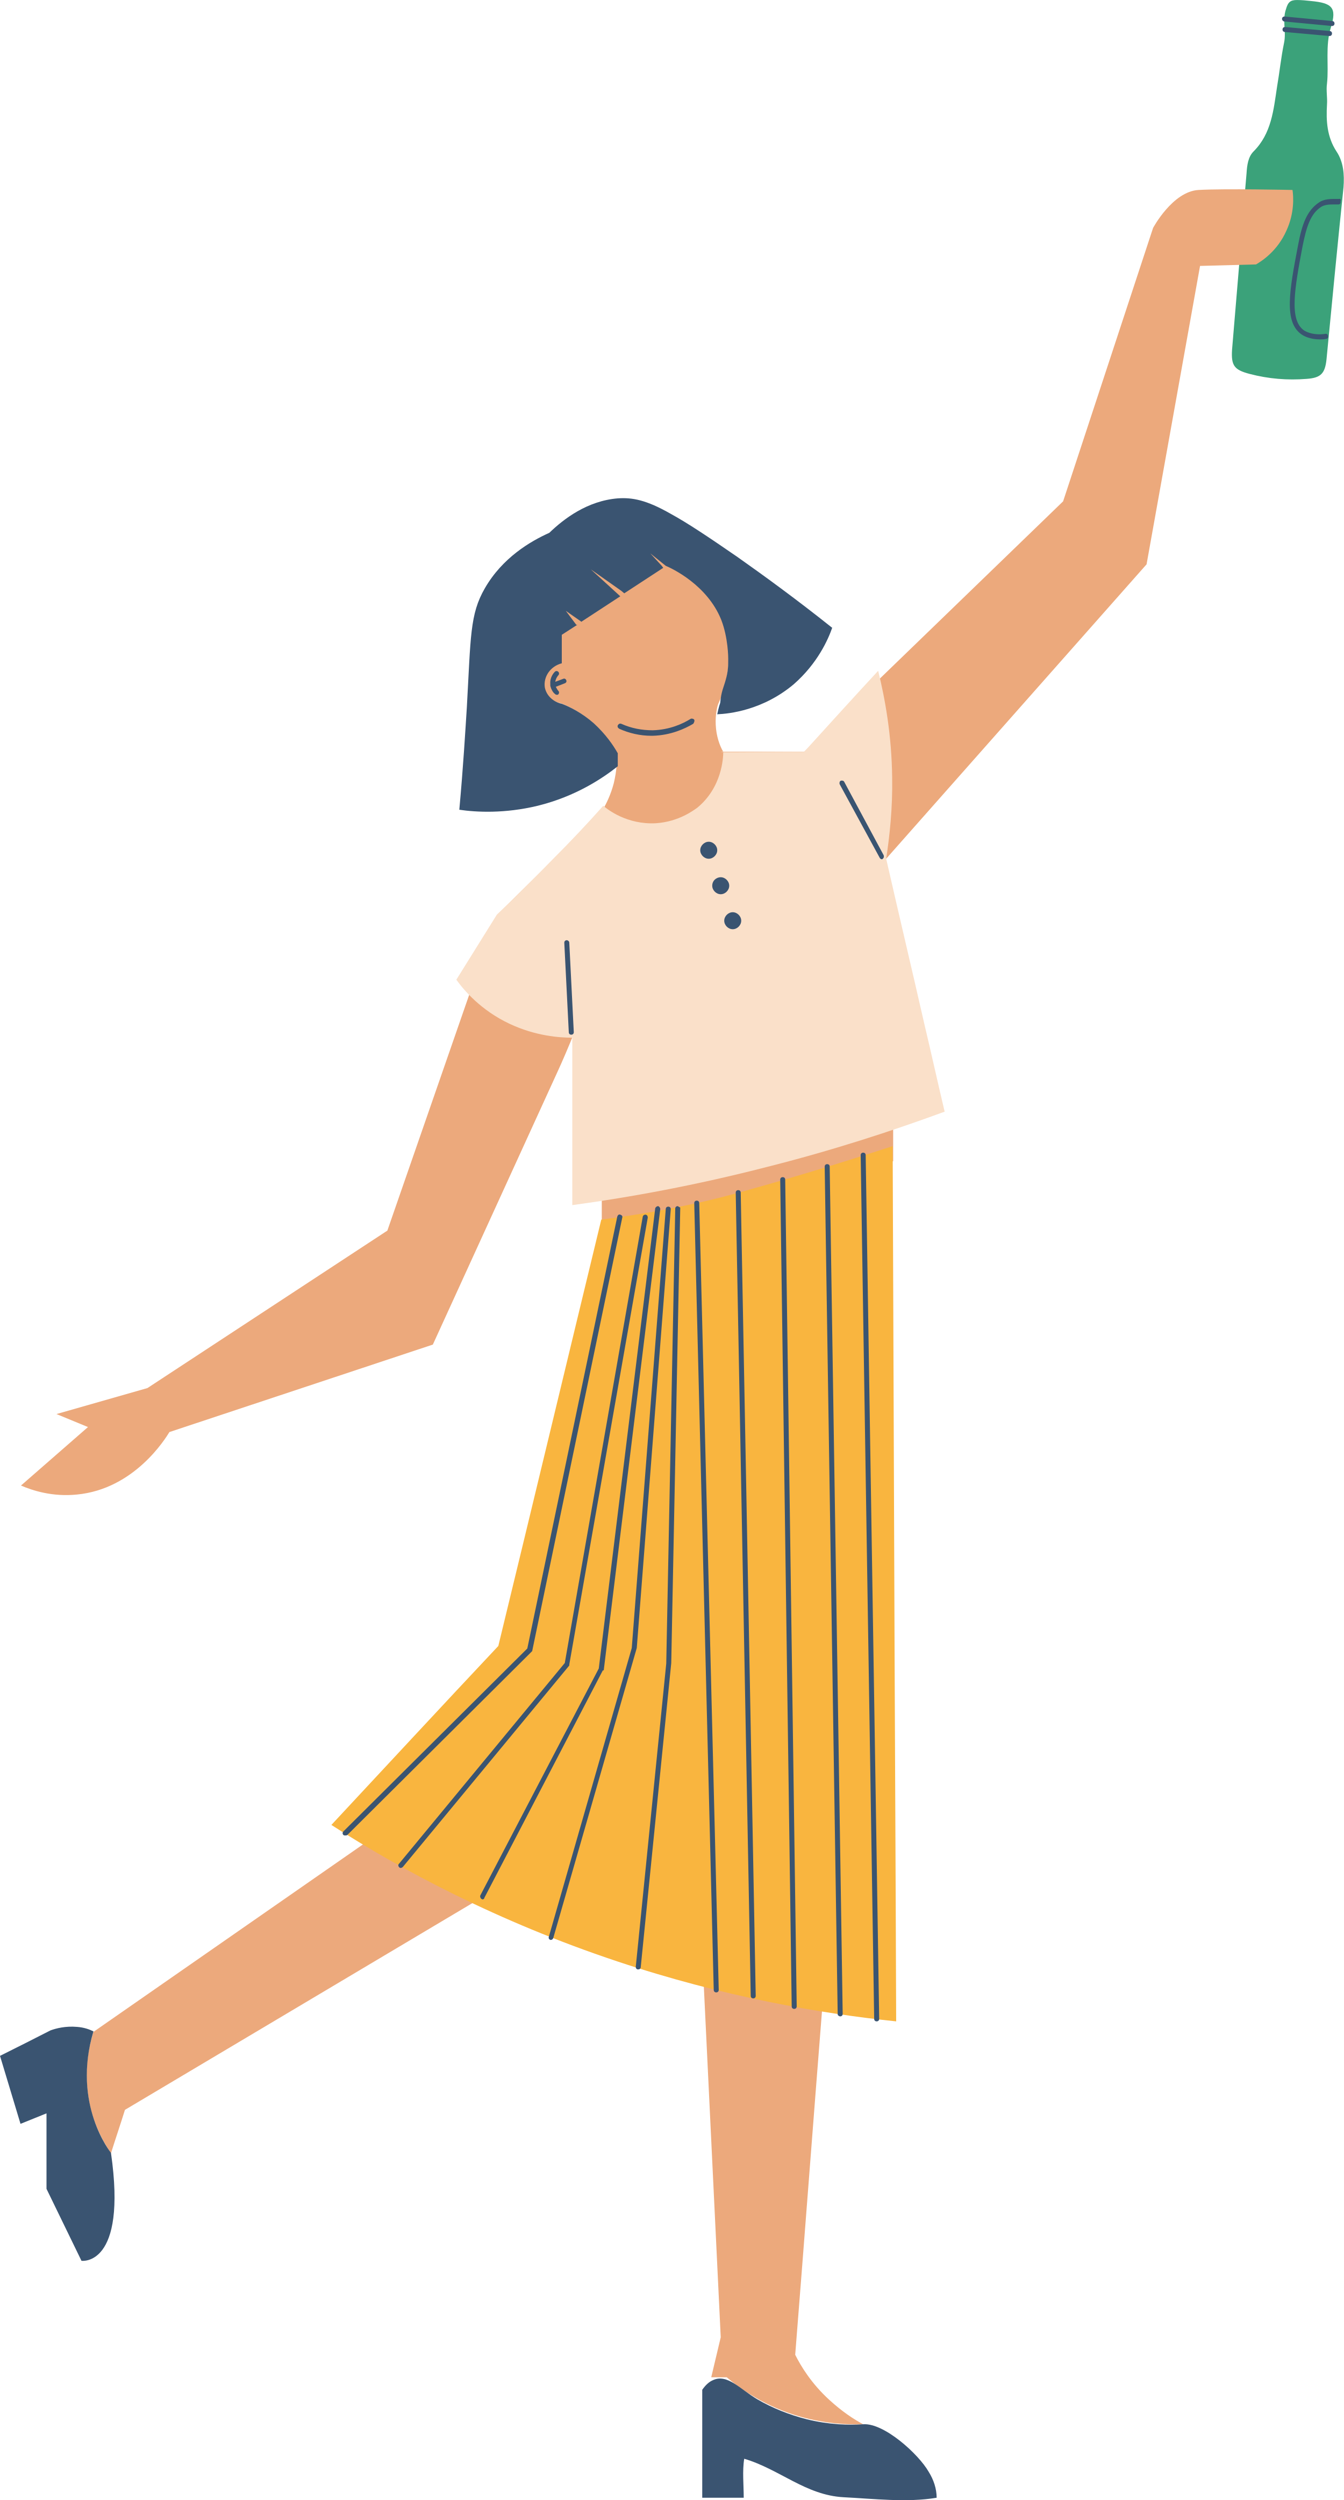
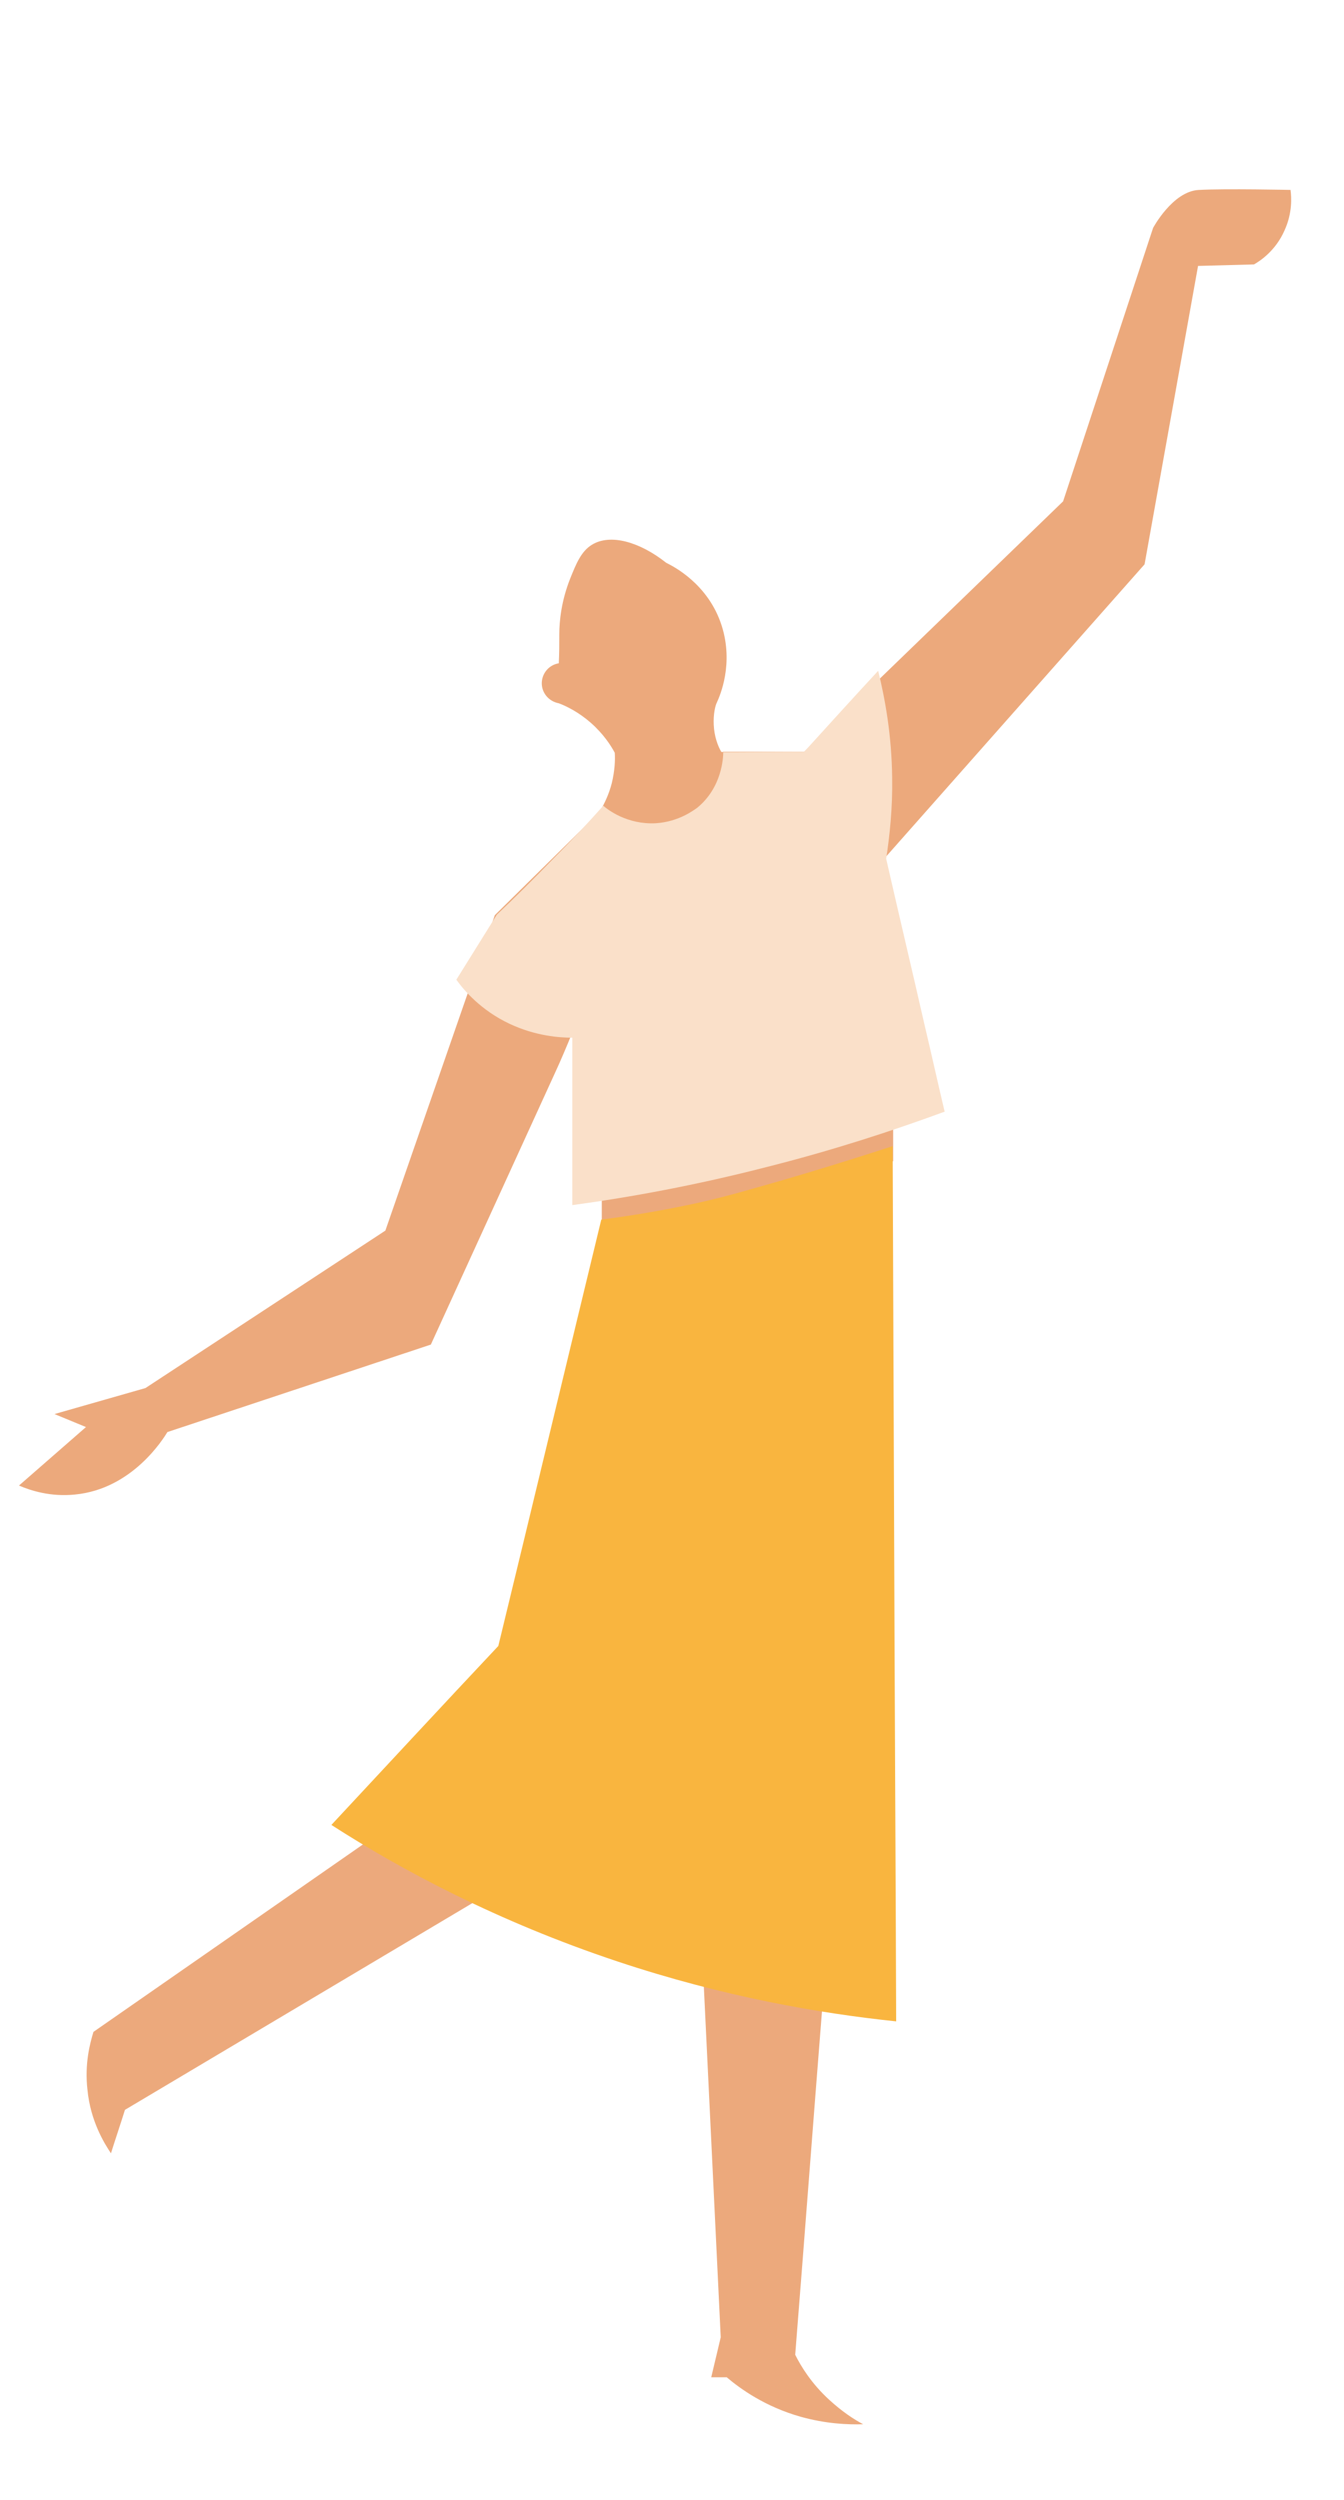
<svg xmlns="http://www.w3.org/2000/svg" height="500.2" preserveAspectRatio="xMidYMid meet" version="1.1" viewBox="0.0 0.0 268.9 500.2" width="268.9" zoomAndPan="magnify">
  <defs>
    <clipPath id="clip1">
-       <path d="m246 0h22.87v76h-22.87z" />
-     </clipPath>
+       </clipPath>
    <clipPath id="clip2">
-       <path d="m0 3h268.87v497.19h-268.87z" />
-     </clipPath>
+       </clipPath>
  </defs>
  <g id="surface1">
    <g clip-path="url(#clip1)" id="change1_1">
      <path d="m255.5 17.402c0.5-2.898 0.8-5.898 1.4-8.8 0.5-2.301-0.4-4.5 0.4-6.801 0.4-1.399 0.9-1.797 2.2-1.797 0.9 0 1.9 0.098 2.8 0.199 4.2 0.398 5.2 1.301 4 5.199-1.2 3.801-0.4 7.602-0.8 11.301-0.2 1.399 0.1 2.801 0 4.199-0.2 3.301 0 6.5 1.9 9.399 1.4 2.101 1.6 4.601 1.4 7.203-1.2 11.5-2.3 23-3.4 34.398-0.3 2.801-1.1 3.7-4 3.899-3.8 0.301-7.6 0-11.4-1-3-0.797-3.7-1.598-3.5-4.797 0.5-6 1-12 1.5-17.902 0 0.101 0 0.101-0.1 0.101 0.5-5.801 1-11.601 1.5-17.5 0.1-1.601 0.3-3.301 1.4-4.402 3.6-3.598 4-8.297 4.7-12.899" fill="#3ba27a" />
    </g>
    <g id="change2_1">
-       <path d="m258.6 38.004s-13.6-0.301-18.8 0c-5.2 0.297-9.1 7.598-9.1 7.598l-18 54.698-51.8 50.1h-16.3s0 0.1 0.1 0.1l-0.4-0.1h0.4c-0.7-1.2-1.4-3.1-1.5-5.4-0.1-2.1 0.3-3.8 0.6-4.4 0.7-1.5 3.4-7.8 1-15.4-2.7-8.5-9.9-12-11.1-12.6-5.3-4.2-11.2-5.9-14.9-3.6-2.1 1.3-3.1 3.7-4.3 6.7-1.8 4.5-2.2 8.6-2.2 11.2 0 1.9 0 3.8-0.1 5.8-1.9 0.3-3.3 1.9-3.4 3.8-0.1 2 1.3 3.8 3.4 4.2 1.6 0.6 4 1.8 6.4 3.9 2.5 2.2 4 4.5 4.8 6 0.1 1.5 0 3.6-0.6 6.1-0.6 2.3-1.5 4.1-2.2 5.3l0.1 0.1-21.302 21-21.898 63.1-48 31.5-18.199 5.2 6.301 2.6-13.403 11.7c2.301 1 6.301 2.3 11.199 1.8 11.5-1.1 17.704-11.2 18.5-12.5l52.704-17.5 24.998-54.7s16.8-36 11.4-50.6c6.5 3.8 14.1 3.1 18.3-1 2-2 2.9-4.4 3.3-6.6l0.4-0.1c8.2 8.4 32.3 15.8 32.3 15.8l52.1-58.9 10.7-59.697c3.7-0.101 7.5-0.199 11.2-0.301 1.2-0.699 4.3-2.699 6.1-6.8 1.6-3.5 1.4-6.7 1.2-8.098zm-138.2 199.9l58.3-14.3v8.7l-58.3 14.3v-8.7" fill="#eca97c" />
+       <path d="m258.6 38.004s-13.6-0.301-18.8 0c-5.2 0.297-9.1 7.598-9.1 7.598l-18 54.698-51.8 50.1h-16.3s0 0.1 0.1 0.1l-0.4-0.1c-0.7-1.2-1.4-3.1-1.5-5.4-0.1-2.1 0.3-3.8 0.6-4.4 0.7-1.5 3.4-7.8 1-15.4-2.7-8.5-9.9-12-11.1-12.6-5.3-4.2-11.2-5.9-14.9-3.6-2.1 1.3-3.1 3.7-4.3 6.7-1.8 4.5-2.2 8.6-2.2 11.2 0 1.9 0 3.8-0.1 5.8-1.9 0.3-3.3 1.9-3.4 3.8-0.1 2 1.3 3.8 3.4 4.2 1.6 0.6 4 1.8 6.4 3.9 2.5 2.2 4 4.5 4.8 6 0.1 1.5 0 3.6-0.6 6.1-0.6 2.3-1.5 4.1-2.2 5.3l0.1 0.1-21.302 21-21.898 63.1-48 31.5-18.199 5.2 6.301 2.6-13.403 11.7c2.301 1 6.301 2.3 11.199 1.8 11.5-1.1 17.704-11.2 18.5-12.5l52.704-17.5 24.998-54.7s16.8-36 11.4-50.6c6.5 3.8 14.1 3.1 18.3-1 2-2 2.9-4.4 3.3-6.6l0.4-0.1c8.2 8.4 32.3 15.8 32.3 15.8l52.1-58.9 10.7-59.697c3.7-0.101 7.5-0.199 11.2-0.301 1.2-0.699 4.3-2.699 6.1-6.8 1.6-3.5 1.4-6.7 1.2-8.098zm-138.2 199.9l58.3-14.3v8.7l-58.3 14.3v-8.7" fill="#eca97c" />
    </g>
    <g id="change2_2">
      <path d="m140.5 390.8l3.7 76.8-1.9 8h3.1c2.7 2.3 7.7 5.9 14.8 7.9 5 1.4 9.4 1.6 12.5 1.5-1.9-1-4.3-2.6-6.8-4.9-3.5-3.2-5.6-6.6-6.8-9 1.9-23.9 3.7-47.9 5.6-71.8zm-39.7-13.8l-75.8 45.1c-0.898 2.9-1.898 5.8-2.801 8.7-1.398-2.1-4.097-6.5-4.699-12.7-0.602-5.2 0.5-9.3 1.199-11.6l55.5-38.6 26.601 9.1" fill="#eca97c" />
    </g>
    <g id="change3_1">
      <path d="m114.5 225.8v-18.2c-2.5 0-7.3-0.3-12.6-2.8-5.701-2.7-9.099-6.7-10.599-8.8l8.097-13c3.702-3.5 7.402-7.2 11.102-11 3.6-3.6 7-7.2 10.2-10.8 0.9 0.8 4.8 3.8 10.5 3.5 4.7-0.3 7.7-2.7 8.3-3.1 5-4.1 5.2-10.1 5.2-11.1 5.4 0 10.8-0.1 16.2-0.1 4.9-5.4 9.8-10.8 14.8-16.2 1.4 5.7 2.7 12.9 2.8 21.4 0.1 6.1-0.5 11.6-1.2 16.2 2.5 11 5.1 21.9 7.6 32.9 1.4 5.9 2.7 11.8 4.1 17.7-10.6 3.9-22.6 7.8-35.7 11.1-14 3.6-27 6-38.8 7.6v-15.3" fill="#fae0c9" />
    </g>
    <g id="change4_1">
      <path d="m99.699 329.3c6.901-28.4 13.701-56.8 20.601-85.3 4.6-0.6 11.3-1.6 19.1-3.3 3.6-0.8 6.7-1.6 10.9-2.8 6.8-1.9 16.3-4.7 28.3-8.6 0.1 26.4 0.2 52.7 0.3 79.1 0.1 32 0.3 64.1 0.4 96-15.3-1.6-34.5-4.9-55.8-12-24-8-43.199-18.3-57.199-27.3 11.097-11.9 22.199-23.9 33.398-35.8" fill="#f9b53f" />
    </g>
    <g id="change5_2">
-       <path d="m93.398 141.6c0.801-14.3 0.602-18.7 3.602-23.9 3.5-6.1 9.1-9.4 12.9-11.1 2.9-2.8 7.6-6.4 13.7-6.897 2.9-0.199 5.7 0.297 10.6 3.097 3.3 1.8 7.5 4.6 13.3 8.6 5.1 3.6 11.6 8.3 19 14.2-0.8 2.3-2.9 7.1-7.7 11.3-6.2 5.2-12.9 5.9-15.3 6 0.1-0.5 0.3-1.4 0.6-2.3 0.2-2.3 0.7-3.1 1.1-4.6 0.5-1.7 0.5-3 0.5-4.2 0-0.2 0-4.2-1.4-7.8-2.8-7-9.9-10.3-11.1-10.8l-3.1-2.5 2.3 2.5 0.3 0.4-7.8 5.1-0.6-0.5-6.1-4.3 5.8 5.3 0.1 0.1-7.8 5.1-0.1-0.1-3-2.1 1.8 2.4 0.3 0.4h0.2l-3.1 2v5.7c-2.3 0.6-3.7 2.7-3.4 4.8 0.3 1.6 1.6 2.9 3.4 3.3 1.6 0.6 4 1.8 6.4 3.9 2.4 2.2 3.9 4.4 4.8 6v2.6c-2.9 2.3-8.3 6-16 7.9-6.6 1.6-12.299 1.3-15.702 0.8 0.801-8.8 1.204-15.8 1.5-20.4" fill="#3a5471" />
-     </g>
+       </g>
    <g clip-path="url(#clip2)" id="change5_1">
-       <path d="m267.9 39.801h-0.8c-0.9 0-2.2 0-3.2 0.703-2.4 1.598-3.4 4.297-4.2 8.598-1.7 8.902-2.9 15.3 0.7 17.8 0.7 0.5 2 1 3.7 1 0.4 0 0.8 0 1.2-0.101 0.3 0 0.5-0.297 0.4-0.598 0-0.301-0.3-0.5-0.6-0.402-2.1 0.301-3.6-0.297-4.2-0.699-3-2.098-1.9-8.301-0.3-16.801 0.8-4 1.6-6.5 3.7-7.899 0.8-0.5 1.8-0.5 2.6-0.5h0.9c0.3 0 0.5-0.3 0.4-0.601 0.2-0.399-0.1-0.598-0.3-0.5zm-1.9-32.598c0.3 0 0.5-0.199 0.5-0.5s-0.2-0.5-0.5-0.5l-8.9-0.801c-0.3 0-0.5 0.199-0.5 0.5 0 0.301 0.2 0.5 0.5 0.5zm-9-2.902l9.5 0.902c0.3 0 0.5-0.199 0.5-0.5s-0.2-0.5-0.5-0.5l-9.5-0.902c-0.3 0-0.5 0.203-0.5 0.5 0 0.203 0.2 0.5 0.5 0.5zm-136.2 329.8l11.3-92.2c0-0.3-0.2-0.5-0.4-0.6-0.3 0-0.5 0.2-0.6 0.4l-11.3 92.1-23.698 45.4c-0.102 0.2 0 0.5 0.199 0.7 0.097 0 0.199 0.1 0.199 0.1 0.199 0 0.398-0.1 0.398-0.3l23.702-45.5c0.2 0 0.2-0.1 0.2-0.1zm14.8-92.8c-0.3 0-0.5 0.2-0.5 0.5l-1.8 91-6.1 60.7c0 0.3 0.2 0.5 0.4 0.5h0.1c0.3 0 0.5-0.2 0.5-0.5l6.1-60.8 1.8-91.1s-0.3-0.2-0.5-0.3zm-21.7 91.7l15.7-89.4c0-0.3-0.1-0.5-0.4-0.6-0.3 0-0.5 0.1-0.6 0.4l-15.6 89.3-33.199 40.2c-0.199 0.2-0.102 0.5 0.097 0.7 0.102 0.1 0.204 0.1 0.301 0.1 0.102 0 0.301-0.1 0.403-0.2l33.298-40.3v-0.2zm13.5-3.3l6.8-87.8c0-0.3-0.2-0.5-0.5-0.5s-0.5 0.2-0.5 0.5l-6.8 87.8-16.6 57.8c-0.1 0.3 0.1 0.5 0.3 0.6h0.1c0.2 0 0.4-0.1 0.5-0.4l16.7-58v0zm-20.9 0.5l18-86.6c0.1-0.3-0.1-0.5-0.4-0.6s-0.5 0.1-0.6 0.4l-18 86.4-36.801 36.6c-0.199 0.2-0.199 0.5 0 0.7 0.102 0.1 0.199 0.1 0.403 0.1 0.097 0 0.296 0 0.398-0.1l36.9-36.7c0.1-0.1 0.1-0.1 0.1-0.2zm36.8 68.4c0.3 0 0.5-0.2 0.5-0.5l-3.9-157.4c0-0.3-0.2-0.5-0.5-0.5s-0.5 0.2-0.5 0.5l3.9 157.4c0 0.3 0.2 0.5 0.5 0.5zm4.4-160.5c-0.3 0-0.5 0.2-0.5 0.5l3 160.7c0 0.3 0.2 0.5 0.5 0.5s0.5-0.2 0.5-0.5l-3-160.7c0-0.3-0.2-0.5-0.5-0.5zm11.2 163.8c0.3 0 0.5-0.2 0.5-0.5l-2.3-165.4c0-0.3-0.2-0.5-0.5-0.5s-0.5 0.2-0.5 0.5l2.3 165.4c0 0.3 0.2 0.5 0.5 0.5zm9.2 1.5c0.3 0 0.5-0.2 0.5-0.5l-2.6-169.5c0-0.3-0.2-0.5-0.5-0.5s-0.5 0.2-0.5 0.5l2.6 169.6c0 0.2 0.3 0.4 0.5 0.4zm4.6-172.8c-0.3 0-0.5 0.2-0.5 0.5l2.7 172.8c0 0.3 0.2 0.5 0.5 0.5s0.5-0.2 0.5-0.5l-2.7-172.8c0-0.3-0.2-0.5-0.5-0.5zm-27.8-46.4c0 0.9 0.8 1.7 1.7 1.7s1.7-0.8 1.7-1.7-0.8-1.7-1.7-1.7-1.7 0.8-1.7 1.7zm-2.4-7c0 0.9 0.8 1.7 1.7 1.7s1.7-0.8 1.7-1.7-0.8-1.7-1.7-1.7-1.7 0.7-1.7 1.7zm-0.7-5.4c0.9 0 1.7-0.8 1.7-1.7s-0.8-1.7-1.7-1.7-1.7 0.8-1.7 1.7 0.8 1.7 1.7 1.7zm-31.7-34.6c0.1 0 0.1 0 0 0 0.2 0.8 0.6 1.4 0.9 1.6 0.1 0.1 0.2 0.2 0.4 0.2 0.1 0 0.3 0 0.3-0.1 0.2-0.2 0.2-0.5 0-0.7-0.1-0.1-0.3-0.4-0.5-0.8l1.8-0.7c0.3-0.1 0.4-0.4 0.3-0.6-0.1-0.3-0.4-0.4-0.6-0.3l-1.6 0.6c0.1-0.7 0.5-1.2 0.6-1.3 0.2-0.2 0.2-0.5 0-0.7s-0.5-0.2-0.7 0-1 1.1-0.9 2.4v0.3 0.1zm28.8 6.8c-0.1-0.2-0.5-0.3-0.7-0.2-1.6 1-4.2 2.2-7.6 2.3-2.2 0-4.3-0.4-6.3-1.3-0.3-0.1-0.5 0-0.7 0.3-0.1 0.3 0 0.5 0.3 0.7 2 0.9 4.2 1.4 6.4 1.4h0.3c3.6-0.1 6.4-1.4 8.1-2.4 0.2-0.3 0.3-0.6 0.2-0.8zm37.1 27.6c0.1 0.2 0.3 0.3 0.4 0.3s0.2 0 0.2-0.1c0.2-0.1 0.3-0.4 0.2-0.7l-7.9-14.7c-0.1-0.2-0.4-0.3-0.7-0.2-0.2 0.1-0.3 0.4-0.2 0.7zm-63.1 17l0.9 17.9c0 0.3 0.2 0.5 0.5 0.5s0.5-0.2 0.5-0.5l-0.9-17.9c0-0.3-0.3-0.5-0.5-0.5-0.3 0-0.5 0.2-0.5 0.5zm59.8 296.4c-2.9 0.2-6.8 0.1-11.3-1-3.5-0.9-6.8-2.2-9.9-4-3.4-2-6-5.2-8.9-3.8-0.7 0.3-1.4 0.9-2.1 1.9v21.6h8.3c0-2.5-0.3-5.4 0.1-7.8 7.1 2.1 12.3 7.3 19.9 7.7 6 0.3 12.7 1.1 18.6 0.1 0-1.8-0.6-3.6-1.6-5.2-2-3.5-8.9-9.8-13.1-9.5zm-150.5-54.3c3.301 22.9-5.898 21.6-5.898 21.6l-7-14.4v-15.1l-5.199 2.1-4.102-13.6c3.398-1.7 6.801-3.4 10.102-5.1 1.097-0.4 3-0.9 5.296-0.7 1.403 0.1 2.5 0.5 3.301 0.9-4.398 14.6 3.5 24.3 3.5 24.3" fill="#3a5471" />
-     </g>
+       </g>
  </g>
</svg>